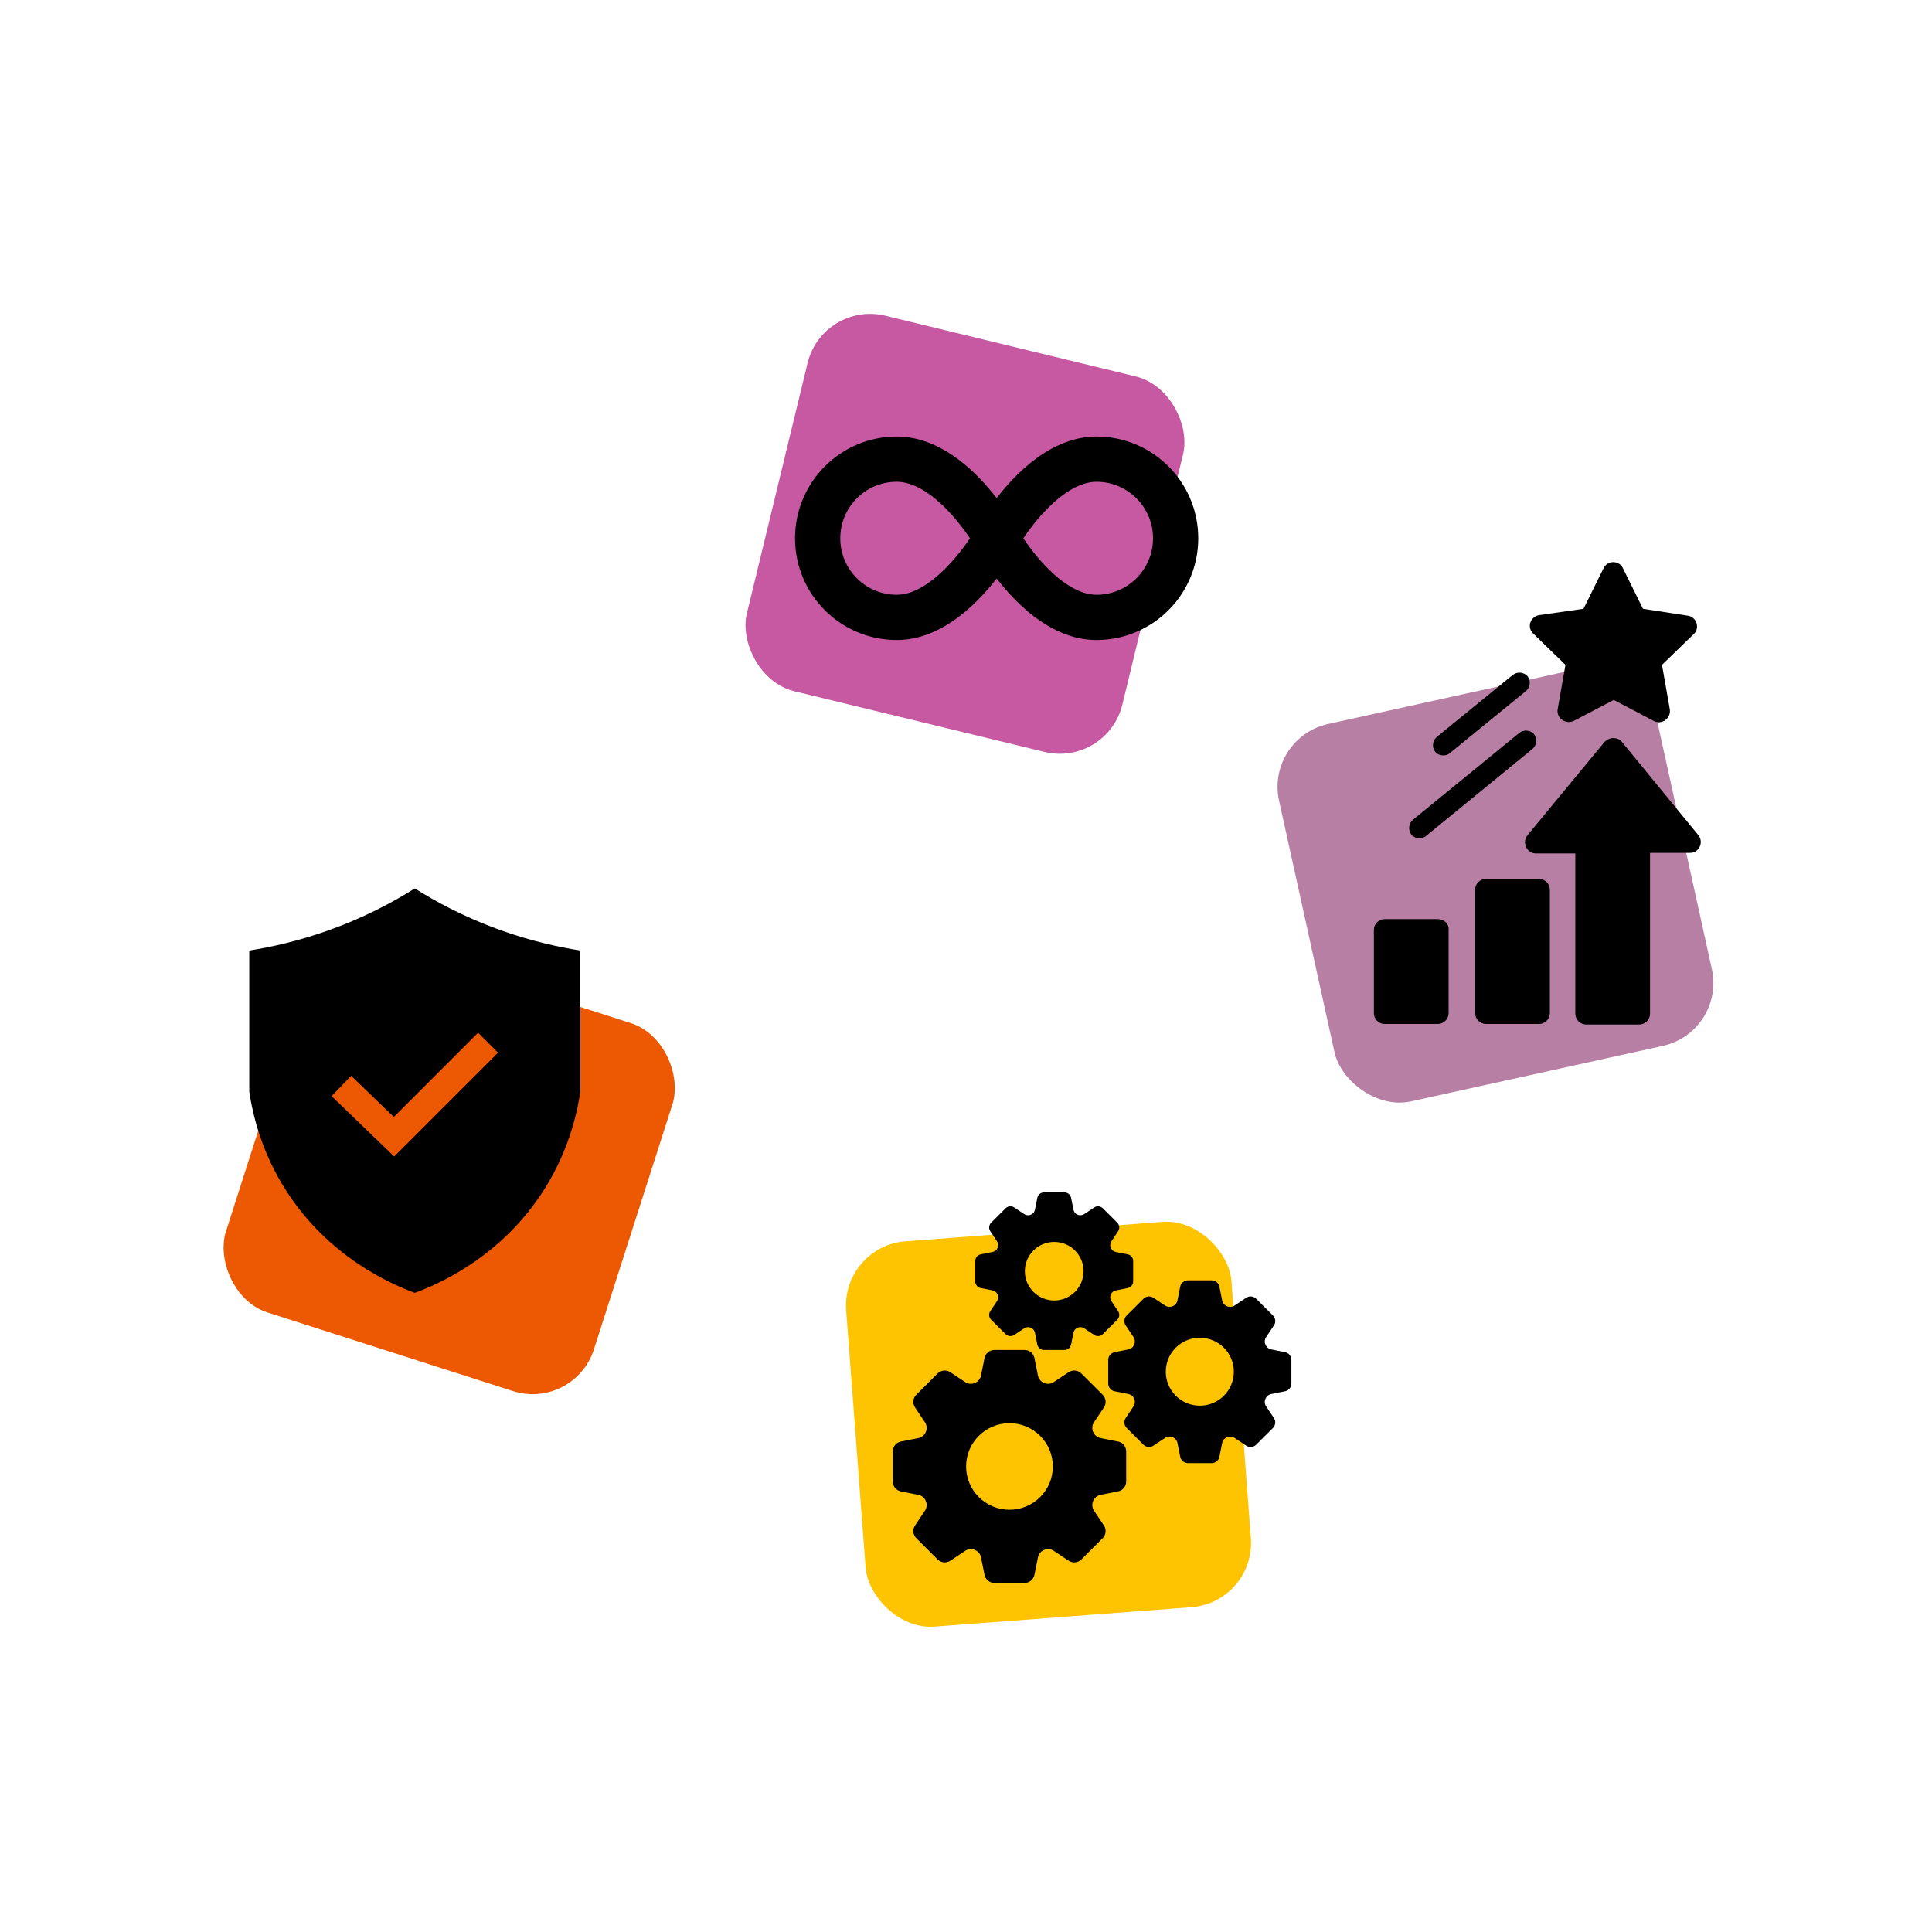
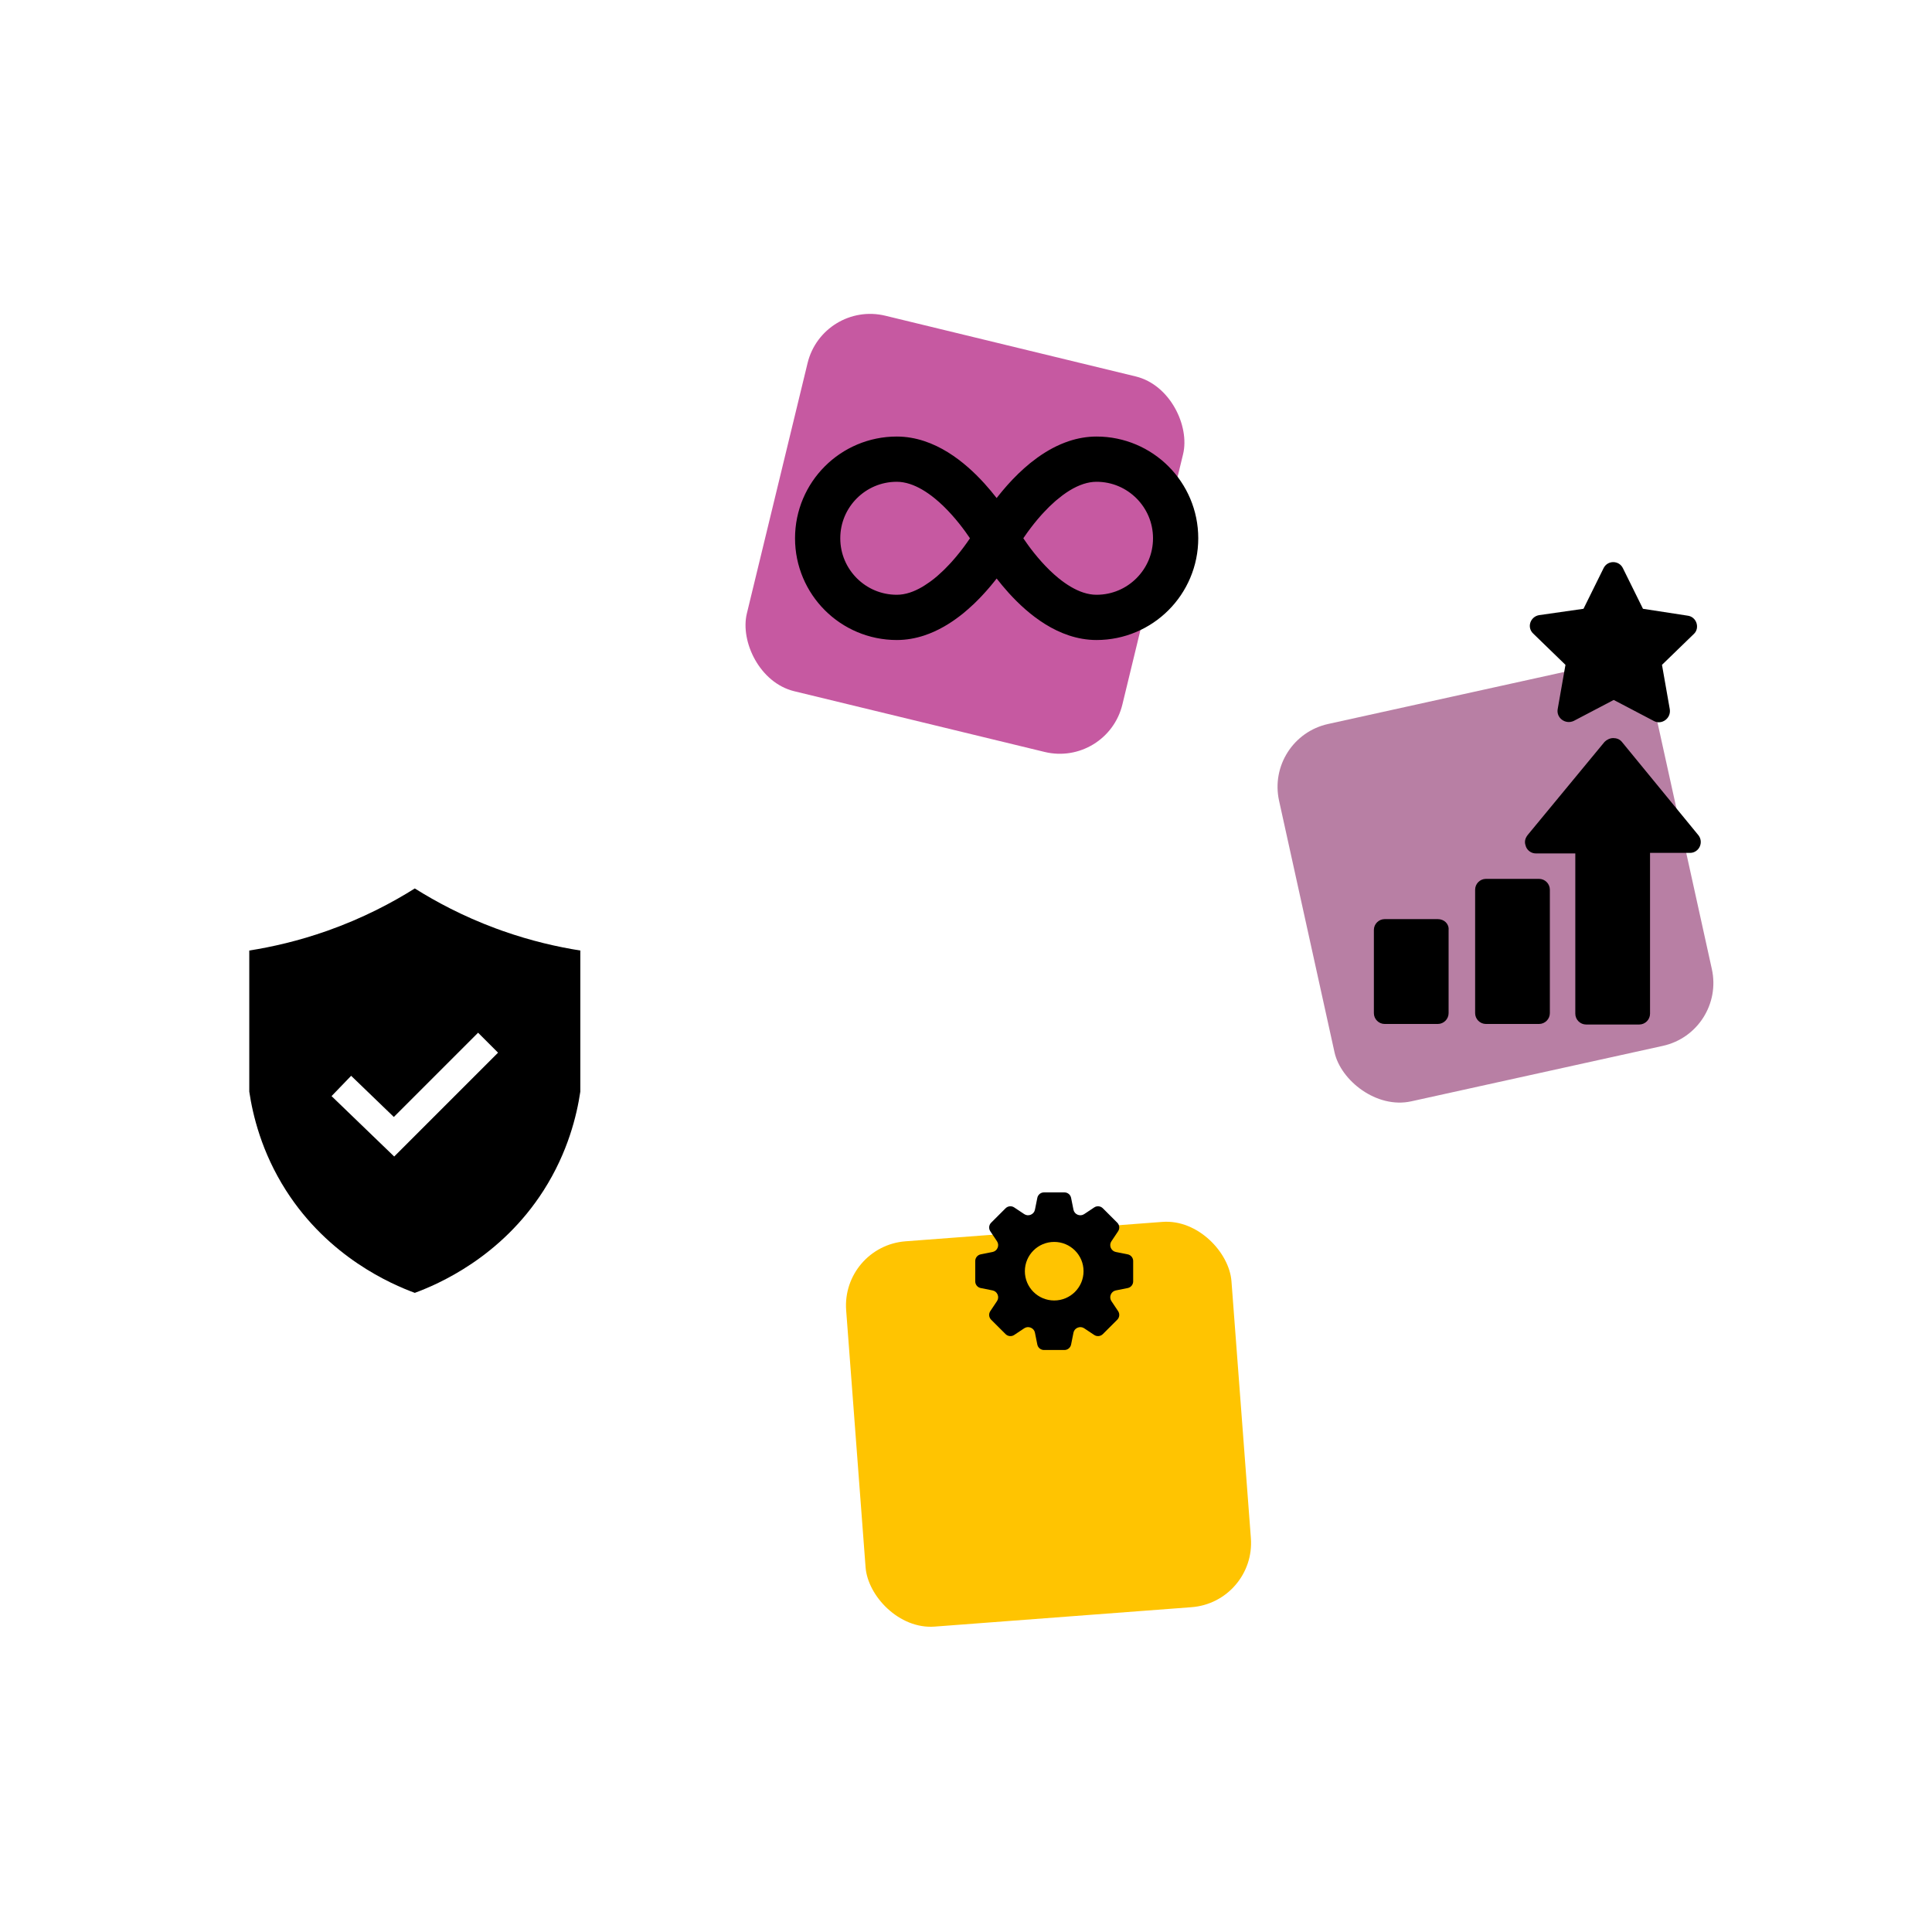
<svg xmlns="http://www.w3.org/2000/svg" width="300" height="300" viewBox="0 0 300 300" fill="none">
-   <rect x="50.335" y="143.616" width="60" height="60" rx="10" transform="rotate(17.762 50.335 143.616)" fill="#ED5903" />
  <path d="M64.41 137.958C67.658 140 71.852 142.257 76.959 144.155L77.992 144.53C82.498 146.123 86.629 147.048 90.113 147.597V169.503C89.57 173.15 88.209 178.895 84.418 184.837C77.777 195.244 68.049 199.408 64.41 200.756C60.771 199.408 51.043 195.244 44.402 184.837C40.611 178.895 39.25 173.15 38.707 169.503V147.597C42.191 147.048 46.322 146.123 50.828 144.53C56.404 142.559 60.946 140.136 64.41 137.958ZM61.155 173.442L54.525 167.05L51.484 170.204L61.211 179.583L77.337 163.458L74.238 160.359L61.155 173.442Z" fill="black" />
  <rect x="127.755" y="46.668" width="60" height="60" rx="10" transform="rotate(13.631 127.755 46.668)" fill="#AE1379" fill-opacity="0.7" />
  <rect x="130.639" y="193.502" width="60" height="60" rx="10" transform="rotate(-4.321 130.639 193.502)" fill="#FFC401" />
  <rect x="196.46" y="114.573" width="60" height="60" rx="10" transform="rotate(-12.431 196.46 114.573)" fill="#72004B" fill-opacity="0.5" />
-   <path d="M173.616 223.844L170.884 223.299C170.367 223.196 169.942 222.838 169.74 222.352L169.734 222.337C169.532 221.851 169.579 221.297 169.871 220.859L171.417 218.546C171.83 217.927 171.748 217.103 171.221 216.577L167.908 213.271C167.381 212.745 166.555 212.663 165.935 213.076L163.617 214.618C163.178 214.91 162.624 214.957 162.137 214.755C162.132 214.753 162.127 214.751 162.121 214.749C161.635 214.548 161.276 214.123 161.173 213.608L160.626 210.881C160.48 210.152 159.838 209.627 159.093 209.627H154.408C153.662 209.627 153.021 210.152 152.875 210.881L152.328 213.608C152.225 214.123 151.866 214.548 151.38 214.749L151.364 214.755C150.877 214.957 150.322 214.91 149.884 214.618L147.565 213.076C146.946 212.663 146.12 212.745 145.593 213.271L142.28 216.577C141.753 217.103 141.671 217.927 142.084 218.546L143.63 220.859C143.922 221.297 143.969 221.851 143.767 222.337L143.761 222.352C143.559 222.838 143.134 223.196 142.618 223.299L139.885 223.844C139.155 223.99 138.629 224.63 138.629 225.374V230.05C138.629 230.794 139.155 231.434 139.885 231.58L142.618 232.125C143.134 232.228 143.56 232.586 143.761 233.072L143.767 233.087C143.969 233.573 143.922 234.127 143.63 234.564L142.084 236.878C141.671 237.497 141.753 238.321 142.28 238.847L145.593 242.153C146.12 242.679 146.945 242.761 147.565 242.348L149.884 240.806C150.323 240.514 150.877 240.467 151.364 240.669L151.38 240.675C151.866 240.876 152.225 241.3 152.328 241.816L152.875 244.543C153.021 245.272 153.662 245.797 154.408 245.797H159.093C159.838 245.797 160.48 245.272 160.626 244.543L161.173 241.816C161.276 241.3 161.634 240.876 162.121 240.675C162.127 240.673 162.132 240.671 162.137 240.669C162.624 240.467 163.178 240.514 163.617 240.806L165.935 242.348C166.555 242.761 167.381 242.679 167.908 242.153L171.221 238.847C171.748 238.321 171.83 237.497 171.417 236.878L169.871 234.564C169.579 234.127 169.532 233.573 169.734 233.087L169.74 233.072C169.942 232.586 170.367 232.228 170.884 232.125L173.616 231.58C174.347 231.434 174.873 230.794 174.873 230.05V225.374C174.873 224.63 174.347 223.99 173.616 223.844ZM156.751 234.432C153.032 234.432 150.017 231.423 150.017 227.712C150.017 224.001 153.032 220.992 156.751 220.992C160.47 220.992 163.485 224.001 163.485 227.712C163.485 231.423 160.47 234.432 156.751 234.432Z" fill="black" />
-   <path d="M199.54 209.966L197.396 209.538C196.991 209.457 196.657 209.176 196.499 208.795C196.497 208.791 196.496 208.787 196.494 208.783C196.335 208.401 196.372 207.967 196.602 207.624L197.815 205.808C198.139 205.323 198.075 204.676 197.661 204.264L195.061 201.669C194.648 201.256 194 201.192 193.514 201.516L191.694 202.726C191.35 202.955 190.915 202.992 190.533 202.834C190.529 202.832 190.525 202.83 190.521 202.829C190.139 202.671 189.857 202.338 189.776 201.933L189.347 199.794C189.233 199.221 188.729 198.81 188.145 198.81H184.468C183.883 198.81 183.379 199.221 183.265 199.794L182.836 201.933C182.755 202.338 182.473 202.671 182.091 202.829C182.087 202.83 182.083 202.832 182.079 202.834C181.697 202.992 181.262 202.955 180.918 202.726L179.098 201.516C178.612 201.192 177.964 201.256 177.551 201.669L174.951 204.264C174.537 204.676 174.473 205.323 174.797 205.808L176.01 207.624C176.24 207.967 176.277 208.401 176.118 208.783C176.116 208.787 176.115 208.791 176.113 208.795C175.955 209.176 175.621 209.457 175.216 209.538L173.072 209.966C172.498 210.08 172.086 210.583 172.086 211.166V214.836C172.086 215.419 172.498 215.922 173.072 216.036L175.216 216.464C175.621 216.545 175.955 216.826 176.113 217.207C176.115 217.211 176.116 217.215 176.118 217.219C176.277 217.6 176.24 218.035 176.01 218.378L174.797 220.194C174.473 220.679 174.537 221.326 174.951 221.738L177.551 224.333C177.964 224.746 178.612 224.81 179.098 224.486L180.918 223.276C181.262 223.047 181.697 223.01 182.079 223.168C182.083 223.17 182.087 223.172 182.091 223.173C182.473 223.331 182.755 223.664 182.836 224.069L183.265 226.208C183.379 226.781 183.883 227.192 184.468 227.192H188.145C188.729 227.192 189.233 226.781 189.347 226.208L189.776 224.069C189.857 223.664 190.139 223.331 190.521 223.173C190.525 223.172 190.529 223.17 190.533 223.168C190.915 223.01 191.35 223.047 191.694 223.276L193.514 224.486C194 224.81 194.648 224.746 195.061 224.333L197.661 221.738C198.075 221.326 198.139 220.679 197.815 220.194L196.602 218.378C196.372 218.035 196.335 217.6 196.494 217.219C196.496 217.215 196.497 217.211 196.499 217.207C196.657 216.826 196.991 216.545 197.396 216.464L199.54 216.036C200.114 215.922 200.526 215.419 200.526 214.836V211.166C200.526 210.583 200.114 210.08 199.54 209.966ZM186.306 218.274C183.388 218.274 181.022 215.913 181.022 213.001C181.022 210.089 183.388 207.728 186.306 207.728C189.224 207.728 191.59 210.089 191.59 213.001C191.59 215.913 189.224 218.274 186.306 218.274Z" fill="black" />
  <path d="M175.108 194.774L173.259 194.405C172.91 194.335 172.622 194.093 172.486 193.764C172.484 193.761 172.483 193.757 172.481 193.754C172.345 193.425 172.376 193.05 172.574 192.754L173.62 191.189C173.9 190.77 173.844 190.213 173.488 189.857L171.246 187.619C170.889 187.264 170.331 187.209 169.912 187.487L168.343 188.531C168.046 188.729 167.671 188.76 167.341 188.624C167.338 188.622 167.334 188.621 167.331 188.619C167.001 188.483 166.759 188.196 166.689 187.848L166.319 186.003C166.22 185.509 165.786 185.154 165.282 185.154H162.111C161.607 185.154 161.173 185.509 161.074 186.003L160.704 187.848C160.635 188.196 160.392 188.484 160.062 188.619C160.059 188.621 160.055 188.622 160.052 188.624C159.722 188.76 159.347 188.729 159.05 188.531L157.482 187.487C157.062 187.208 156.504 187.264 156.147 187.619L153.905 189.857C153.549 190.213 153.494 190.77 153.773 191.189L154.819 192.754C155.017 193.05 155.049 193.425 154.912 193.754C154.91 193.757 154.909 193.761 154.907 193.764C154.771 194.093 154.483 194.335 154.134 194.405L152.285 194.774C151.791 194.872 151.435 195.306 151.435 195.809V198.973C151.435 199.476 151.791 199.909 152.285 200.008L154.134 200.377C154.483 200.447 154.771 200.689 154.907 201.017C154.909 201.021 154.91 201.024 154.912 201.028C155.049 201.357 155.017 201.731 154.819 202.028L153.773 203.593C153.493 204.012 153.549 204.569 153.905 204.925L156.147 207.162C156.504 207.518 157.062 207.573 157.482 207.294L159.05 206.25C159.347 206.053 159.722 206.021 160.052 206.158C160.055 206.159 160.059 206.161 160.062 206.162C160.392 206.298 160.635 206.585 160.704 206.934L161.074 208.779C161.173 209.273 161.607 209.628 162.111 209.628H165.282C165.786 209.628 166.22 209.272 166.319 208.779L166.689 206.934C166.759 206.585 167.001 206.298 167.331 206.162C167.334 206.161 167.338 206.159 167.341 206.158C167.671 206.021 168.046 206.053 168.343 206.25L169.912 207.294C170.331 207.573 170.89 207.518 171.246 207.162L173.488 204.925C173.844 204.569 173.9 204.012 173.62 203.593L172.574 202.028C172.376 201.731 172.345 201.357 172.481 201.028C172.483 201.024 172.484 201.021 172.486 201.017C172.622 200.689 172.91 200.447 173.259 200.377L175.108 200.008C175.603 199.909 175.958 199.476 175.958 198.973V195.809C175.958 195.306 175.602 194.873 175.108 194.774ZM163.697 201.938C161.18 201.938 159.14 199.902 159.14 197.391C159.14 194.88 161.18 192.844 163.697 192.844C166.213 192.844 168.253 194.88 168.253 197.391C168.253 199.902 166.213 201.938 163.697 201.938Z" fill="black" />
  <path d="M262.008 95.593L255.12 94.533L252.016 88.251C251.411 86.964 249.594 86.964 248.989 88.251L245.885 94.533L238.998 95.517C237.635 95.744 237.03 97.409 238.089 98.393L243.085 103.238L241.874 110.126C241.647 111.488 243.085 112.548 244.372 111.942L250.578 108.687L256.785 111.942C257.996 112.623 259.51 111.564 259.283 110.126L258.072 103.238L263.068 98.393C263.976 97.485 263.446 95.744 262.008 95.593Z" fill="black" />
  <path d="M251.845 115.198C251.508 114.777 251.004 114.609 250.499 114.609C249.995 114.609 249.49 114.861 249.154 115.198L237.214 129.66C236.962 129.996 236.794 130.333 236.794 130.753C236.794 131.005 236.878 131.258 236.962 131.51C237.214 132.098 237.803 132.519 238.475 132.519H244.613V157.404C244.613 158.329 245.37 159.086 246.295 159.086H254.535C255.46 159.086 256.217 158.329 256.217 157.404V132.435H262.439C263.112 132.435 263.7 132.014 263.952 131.426C264.205 130.837 264.12 130.164 263.7 129.66L251.845 115.198Z" fill="black" />
  <path d="M238.98 136.471H230.74C229.815 136.471 229.058 137.227 229.058 138.152V157.32C229.058 158.245 229.815 159.002 230.74 159.002H238.98C239.905 159.002 240.661 158.245 240.661 157.32V138.152C240.661 137.228 239.905 136.471 238.98 136.471Z" fill="black" />
  <path d="M223.256 142.72H215.016C214.091 142.72 213.335 143.477 213.335 144.402V157.321C213.335 158.245 214.091 159.002 215.016 159.002H223.256C224.181 159.002 224.938 158.245 224.938 157.321V144.402C225.022 143.477 224.266 142.72 223.256 142.72Z" fill="black" />
-   <path d="M220.398 130.164C220.734 130.164 221.154 130.08 221.407 129.828L237.971 116.291C238.644 115.702 238.728 114.693 238.223 114.02C237.635 113.348 236.626 113.264 235.953 113.768L219.389 127.305C218.716 127.894 218.632 128.903 219.137 129.576C219.473 129.996 219.977 130.164 220.398 130.164V130.164Z" fill="black" />
-   <path d="M224.097 117.3C224.434 117.3 224.854 117.216 225.106 116.964L236.962 107.294C237.634 106.706 237.719 105.697 237.214 105.024C236.625 104.351 235.616 104.267 234.944 104.772L223.088 114.441C222.416 115.03 222.332 116.039 222.836 116.711C223.172 117.132 223.677 117.3 224.097 117.3Z" fill="black" />
  <path d="M170.267 67.787C168.765 67.786 167.329 68.053 166.003 68.491C164.206 69.087 162.606 69.98 161.173 71.001L161.15 71.014V71.014C161.108 71.044 161.07 71.076 161.028 71.107C160.717 71.332 160.413 71.563 160.117 71.799C160.093 71.818 160.068 71.837 160.045 71.856C160.013 71.881 159.98 71.905 159.949 71.93C159.715 72.121 159.491 72.317 159.267 72.513C159.186 72.583 159.101 72.652 159.021 72.723C158.711 72.999 158.409 73.28 158.117 73.562C157.976 73.699 157.844 73.837 157.707 73.975C157.554 74.129 157.398 74.282 157.25 74.436C157.127 74.565 157.012 74.693 156.892 74.822C156.737 74.99 156.58 75.157 156.431 75.324C156.333 75.435 156.24 75.544 156.145 75.654C155.984 75.839 155.823 76.023 155.671 76.206C155.589 76.304 155.512 76.399 155.433 76.496C155.278 76.684 155.125 76.871 154.979 77.056C154.904 77.151 154.832 77.244 154.759 77.338C154.197 76.615 153.567 75.853 152.867 75.08C151.318 73.378 149.442 71.627 147.192 70.231C146.066 69.535 144.843 68.93 143.514 68.491C142.188 68.053 140.752 67.786 139.25 67.787C134.899 67.785 130.927 69.56 128.08 72.414C125.227 75.261 123.451 79.233 123.453 83.584C123.451 87.935 125.227 91.906 128.08 94.754C130.927 97.607 134.899 99.382 139.25 99.381C140.752 99.381 142.188 99.114 143.514 98.676C144.582 98.323 145.578 97.861 146.513 97.333L146.552 97.315C146.575 97.302 146.596 97.287 146.618 97.274C147.011 97.049 147.392 96.812 147.763 96.565C147.83 96.521 147.896 96.476 147.962 96.431C148.322 96.186 148.673 95.933 149.012 95.673C149.074 95.626 149.133 95.578 149.195 95.53C149.319 95.432 149.446 95.336 149.568 95.237C149.703 95.127 149.829 95.013 149.961 94.902C150.096 94.787 150.231 94.675 150.362 94.559C150.588 94.36 150.806 94.159 151.022 93.957C151.106 93.878 151.196 93.802 151.279 93.723C151.303 93.699 151.326 93.675 151.35 93.651C151.446 93.559 151.537 93.466 151.631 93.374C151.798 93.207 151.965 93.042 152.127 92.875C152.245 92.752 152.359 92.63 152.475 92.508C152.608 92.366 152.74 92.224 152.869 92.082C152.981 91.959 153.09 91.837 153.198 91.714C153.329 91.566 153.457 91.419 153.583 91.272C153.675 91.164 153.767 91.056 153.857 90.949C153.999 90.779 154.136 90.612 154.271 90.445C154.338 90.362 154.405 90.28 154.47 90.199C154.569 90.075 154.664 89.953 154.759 89.831C155.321 90.553 155.95 91.315 156.65 92.088C158.199 93.79 160.075 95.54 162.325 96.936C163.451 97.632 164.675 98.238 166.003 98.676C167.329 99.114 168.765 99.381 170.267 99.381C174.618 99.382 178.59 97.607 181.437 94.754C184.291 91.906 186.066 87.935 186.064 83.584C186.066 79.233 184.291 75.261 181.437 72.413C178.59 69.56 174.618 67.785 170.267 67.787ZM150.542 83.693C150.437 83.848 150.323 84.012 150.205 84.18C150.154 84.252 150.101 84.327 150.047 84.402C149.938 84.555 149.824 84.712 149.705 84.873C149.673 84.915 149.644 84.956 149.612 84.998C149.453 85.212 149.284 85.431 149.109 85.654C149.081 85.69 149.053 85.726 149.024 85.761C148.658 86.224 148.26 86.701 147.836 87.175C147.798 87.218 147.759 87.261 147.72 87.304C147.613 87.423 147.501 87.54 147.391 87.658C147.188 87.875 146.98 88.089 146.768 88.301C146.673 88.396 146.578 88.492 146.481 88.585C146.2 88.856 145.913 89.122 145.621 89.376C145.601 89.394 145.582 89.412 145.563 89.429C145.249 89.699 144.93 89.953 144.608 90.195C144.512 90.267 144.415 90.333 144.318 90.403C144.082 90.573 143.844 90.733 143.606 90.883C143.466 90.972 143.327 91.062 143.187 91.143C142.543 91.516 141.902 91.814 141.282 92.016C140.582 92.242 139.913 92.356 139.25 92.356C136.816 92.354 134.645 91.38 133.047 89.787C131.454 88.188 130.479 86.017 130.478 83.584C130.479 81.15 131.454 78.979 133.047 77.381C134.646 75.788 136.816 74.813 139.25 74.811C139.923 74.812 140.604 74.929 141.315 75.163C142.556 75.568 143.882 76.358 145.137 77.381C147.024 78.909 148.72 80.931 149.893 82.549C150.162 82.92 150.402 83.266 150.616 83.583C150.591 83.621 150.568 83.655 150.542 83.693V83.693ZM176.47 89.787C174.872 91.38 172.701 92.354 170.267 92.356C169.594 92.356 168.914 92.239 168.202 92.005C166.961 91.6 165.635 90.81 164.38 89.786C162.493 88.258 160.797 86.237 159.624 84.618C159.355 84.247 159.115 83.902 158.901 83.584C158.943 83.523 158.984 83.462 159.027 83.398C159.086 83.313 159.146 83.225 159.209 83.136C159.274 83.042 159.342 82.945 159.411 82.848C159.471 82.764 159.53 82.681 159.592 82.595C159.715 82.426 159.843 82.252 159.977 82.075C160.017 82.021 160.059 81.966 160.1 81.912C160.21 81.767 160.324 81.621 160.441 81.472C160.495 81.404 160.548 81.336 160.603 81.267C160.767 81.062 160.935 80.856 161.11 80.649L161.137 80.617C161.311 80.411 161.491 80.205 161.676 79.998C161.711 79.959 161.747 79.919 161.783 79.879C161.889 79.761 162 79.644 162.11 79.527C162.322 79.3 162.54 79.075 162.763 78.853C162.837 78.778 162.91 78.702 162.986 78.628C163.28 78.344 163.58 78.067 163.886 77.8C163.943 77.751 164.001 77.704 164.058 77.656C164.323 77.43 164.593 77.215 164.865 77.009C164.94 76.952 165.014 76.893 165.09 76.838C165.421 76.596 165.755 76.367 166.09 76.163C166.814 75.721 167.537 75.378 168.235 75.152C168.935 74.925 169.604 74.812 170.267 74.811C172.701 74.813 174.872 75.788 176.47 77.381C178.063 78.98 179.038 81.15 179.04 83.584C179.038 86.017 178.063 88.188 176.47 89.787L176.47 89.787Z" fill="black" />
</svg>